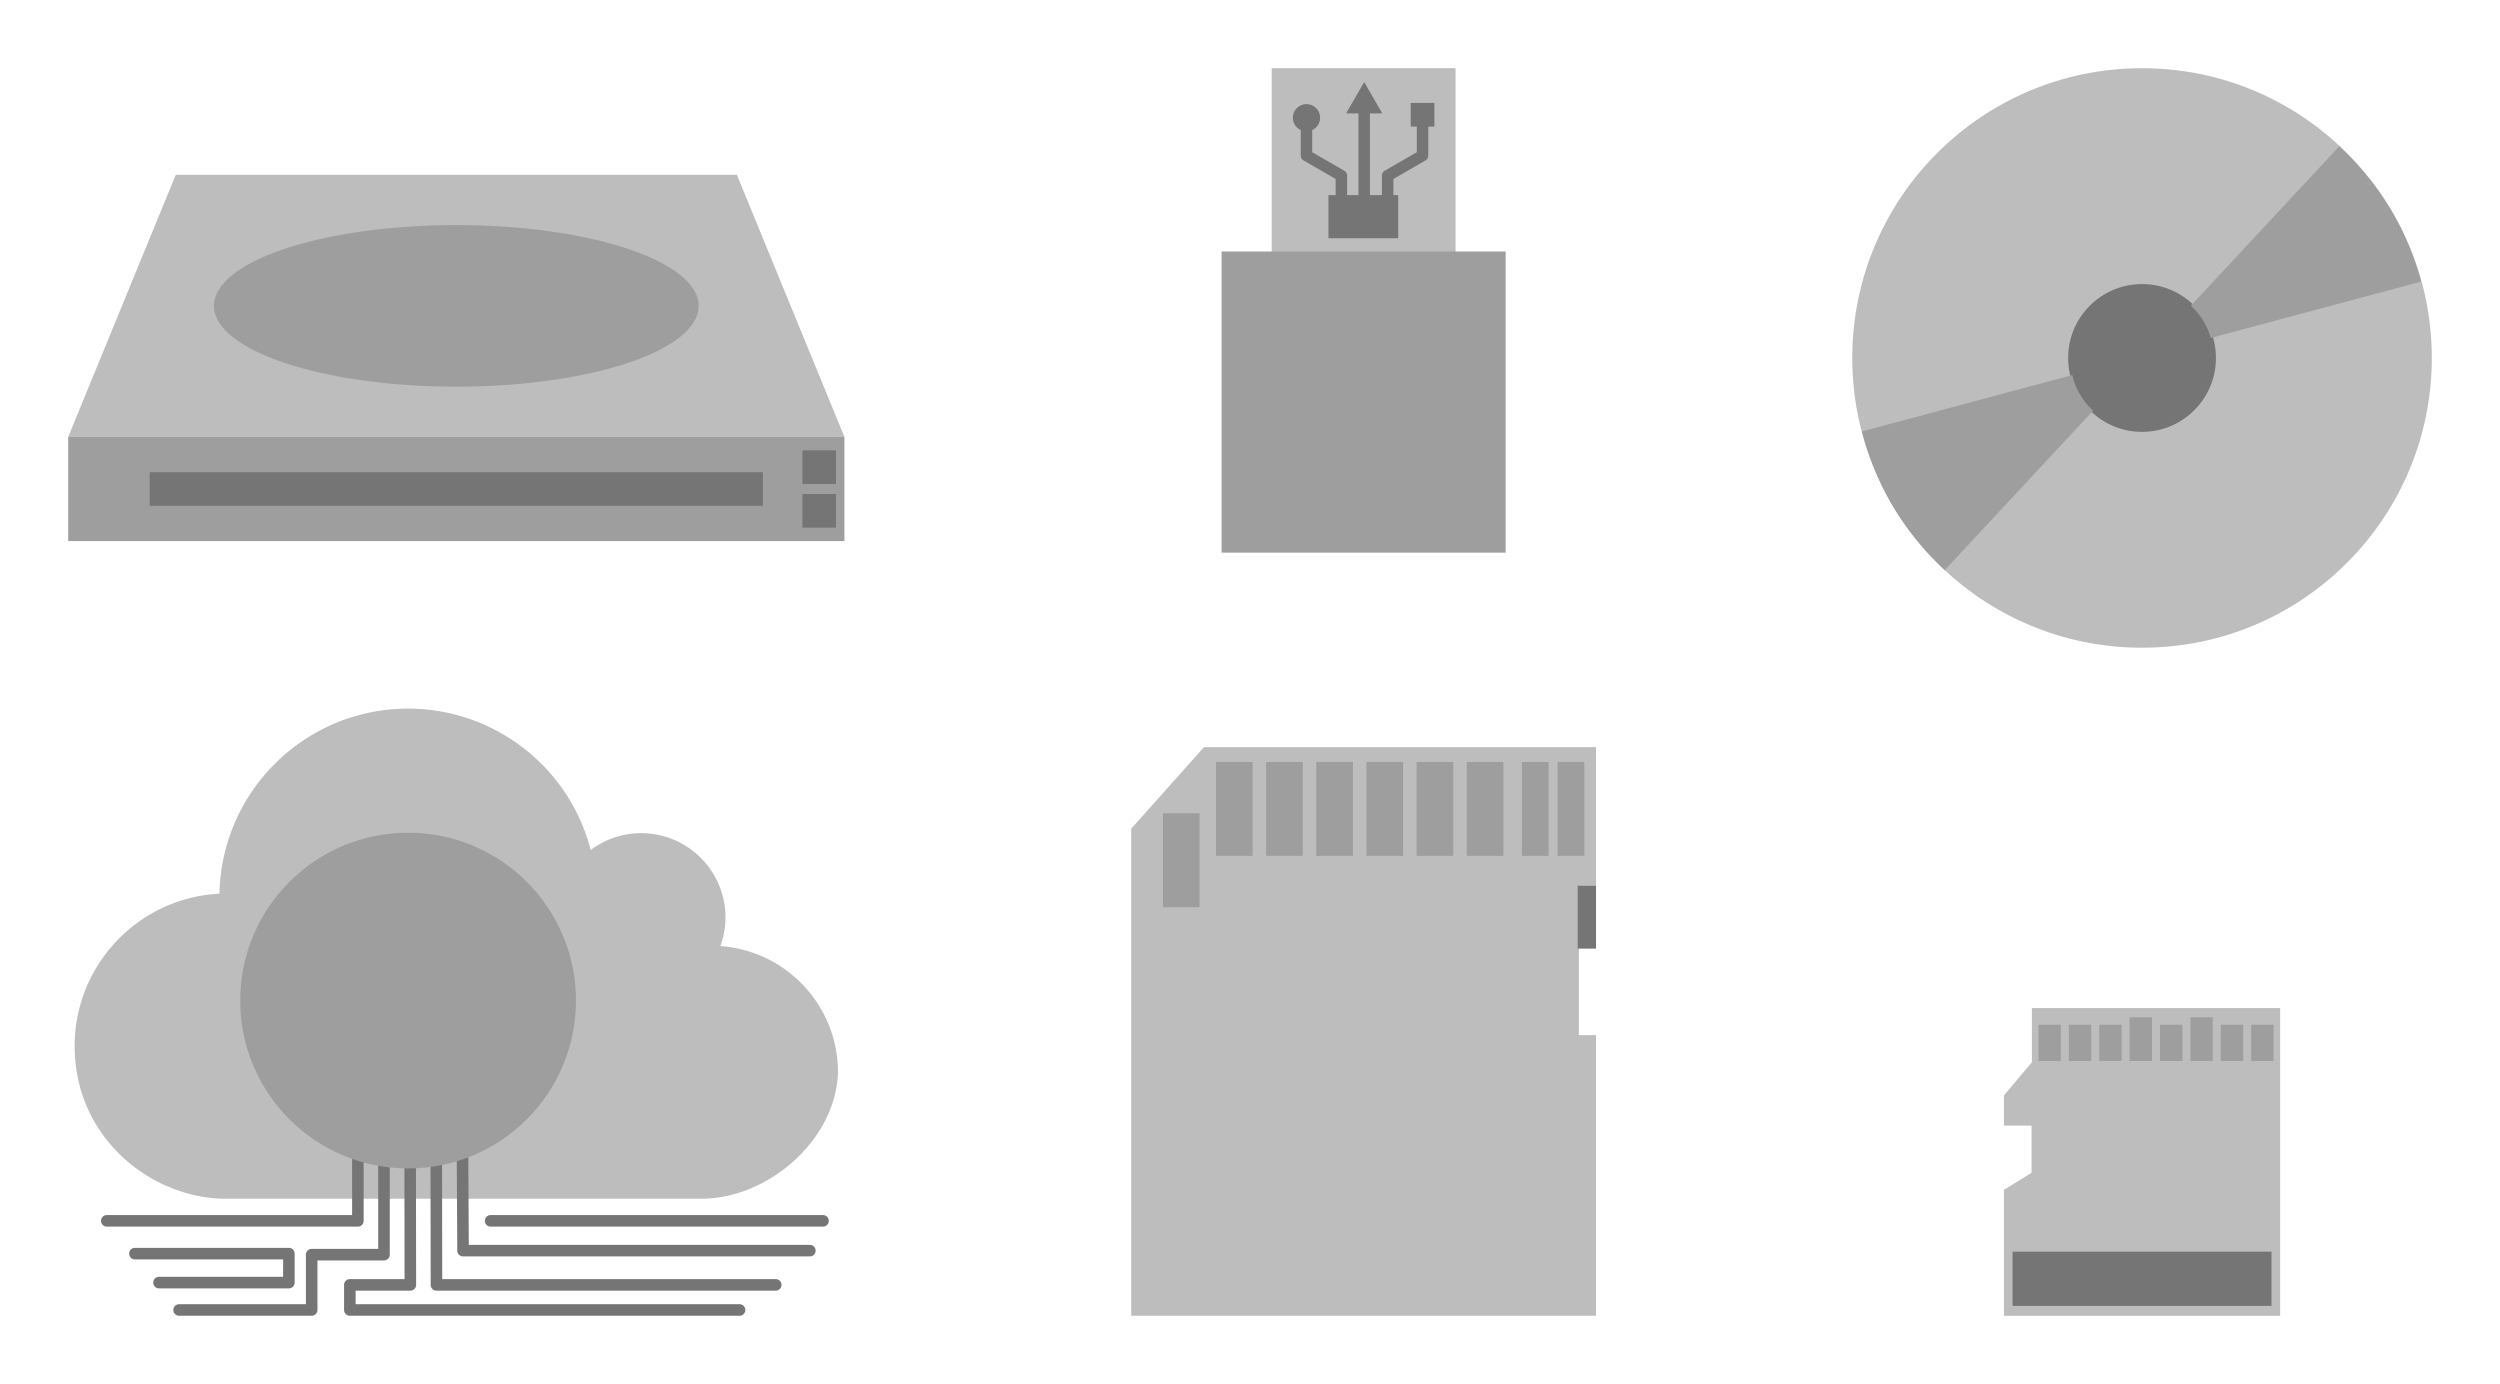
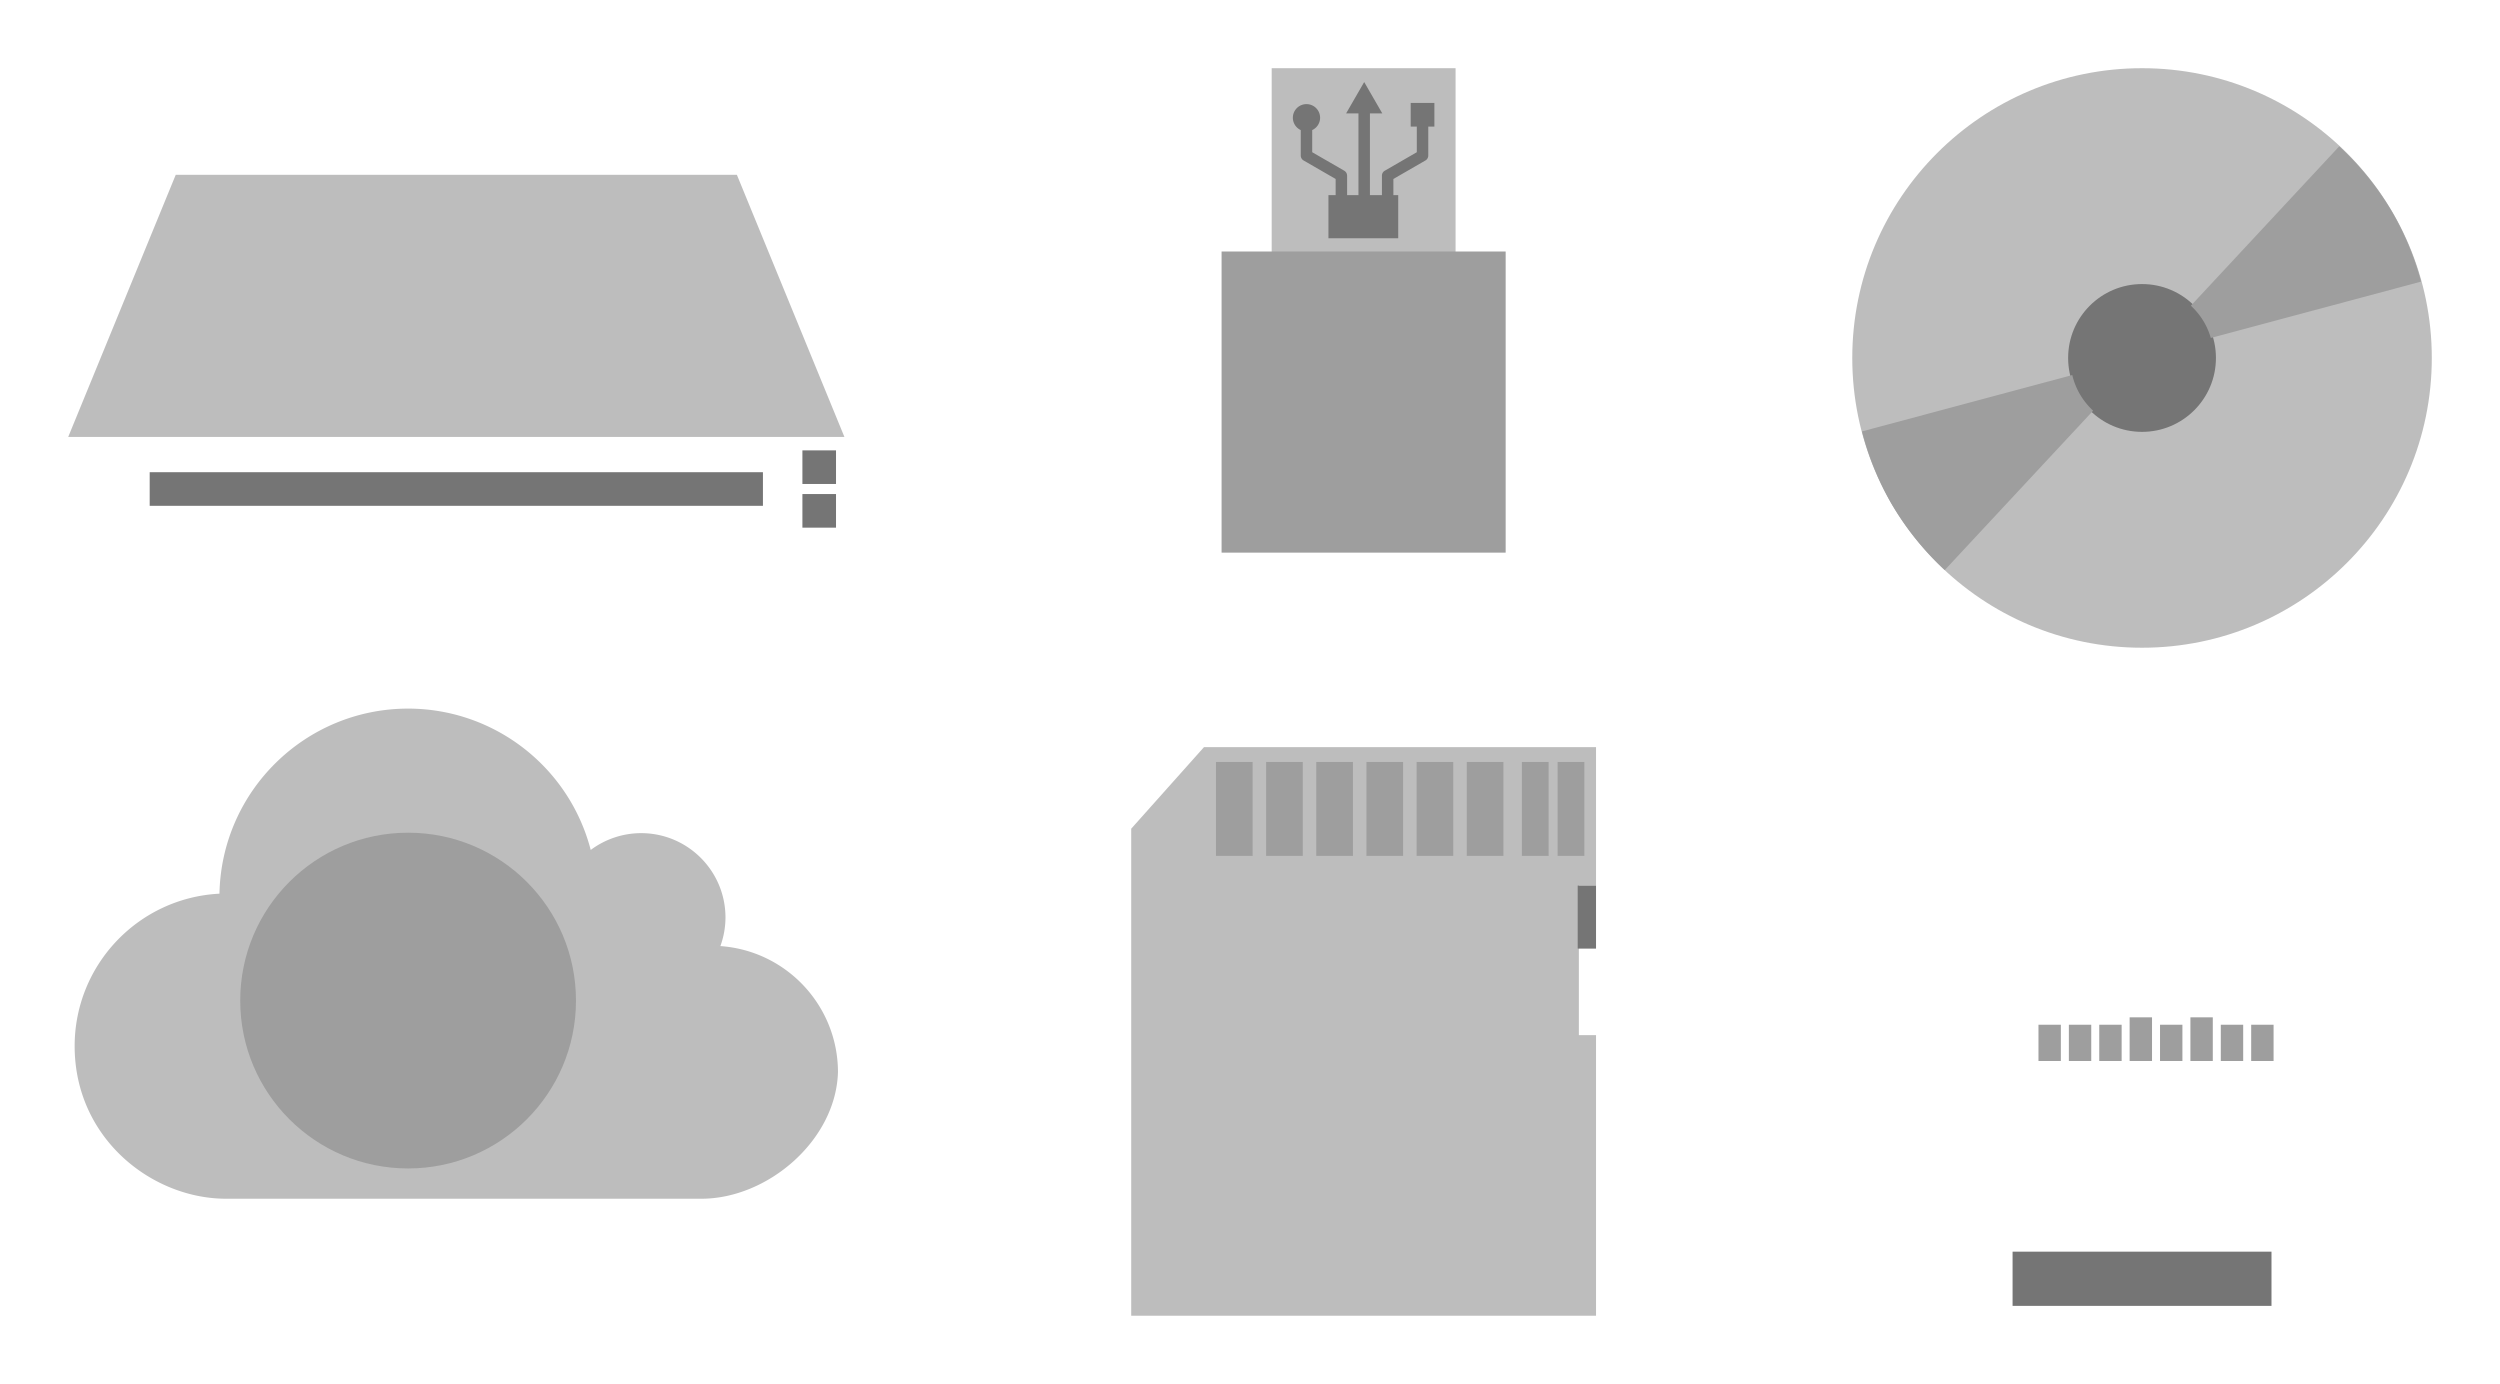
<svg xmlns="http://www.w3.org/2000/svg" width="692.687" height="383.464" viewBox="0 0 649.394 359.498">
  <g color="#000">
    <path style="isolation:auto;mix-blend-mode:normal;solid-color:#000;solid-opacity:1" d="M45.647 45.414h145.765l27.93 68.082H17.718z" overflow="visible" fill="#bdbdbd" />
-     <path d="M17.717 113.496h201.626v27.058H17.717zM181.483 79.455a62.954 20.985 0 01-62.953 20.985 62.954 20.985 0 01-62.954-20.985 62.954 20.985 0 0162.954-20.984 62.954 20.985 0 0162.953 20.984z" style="isolation:auto;mix-blend-mode:normal;solid-color:#000;solid-opacity:1" overflow="visible" fill="#9e9e9e" />
    <path style="isolation:auto;mix-blend-mode:normal;solid-color:#000;solid-opacity:1" d="M208.432 116.987h8.729v8.729h-8.729zM208.432 128.334h8.729v8.729h-8.729zM38.883 122.66h159.294v8.73H38.883z" overflow="visible" fill="#757575" />
  </g>
  <g color="#000">
    <path d="M330.327 17.717h47.767v47.766h-47.767z" style="isolation:auto;mix-blend-mode:normal;solid-color:#000;solid-opacity:1" overflow="visible" fill="#bdbdbd" />
    <path d="M354.36 21.314l-2.349 4.07-2.35 4.07h3.21v21.228h-2.953v-5.05a1.488 1.488 0 00-.744-1.29l-8.318-4.803v-5.75a3.538 3.538 0 002.05-3.205 3.538 3.538 0 00-3.538-3.538 3.538 3.538 0 00-3.539 3.538 3.538 3.538 0 002.05 3.206v6.609a1.488 1.488 0 00.744 1.288l8.319 4.803v4.192h-1.87v11.203h18.126V50.682h-1.255V46.49l8.318-4.803a1.488 1.488 0 00.744-1.288V32.89h1.587v-6.15h-6.15v6.15h1.586v6.648l-8.318 4.803a1.488 1.488 0 00-.744 1.29v5.05h-3.117V29.454h3.211l-2.35-4.07-2.35-4.07z" style="isolation:auto;mix-blend-mode:normal;solid-color:#000;solid-opacity:1" overflow="visible" fill="#757575" />
    <path style="isolation:auto;mix-blend-mode:normal;solid-color:#000;solid-opacity:1" overflow="visible" fill="#9e9e9e" d="M317.315 65.332h73.792v78.219h-73.792z" />
  </g>
  <g transform="translate(-44.255 -23.699)">
    <circle style="isolation:auto;mix-blend-mode:normal;solid-color:#000;solid-opacity:1" cx="600.665" cy="116.683" r="75.268" color="#000" overflow="visible" fill="#bdbdbd" />
    <circle r="19.197" cy="116.683" cx="600.665" style="isolation:auto;mix-blend-mode:normal;solid-color:#000;solid-opacity:1" color="#000" overflow="visible" fill="#757575" />
    <path d="M665.84 79.11a75.268 75.268 0 00-13.947-17.404l-38.541 41.402a18.649 18.649 0 013.456 4.31 18.649 18.649 0 011.72 4.068l54.624-14.637a75.268 75.268 0 00-7.312-17.74zm-77.879 51.27a18.649 18.649 0 01-3.455-4.313 18.649 18.649 0 01-1.963-4.94l-54.625 14.637a75.268 75.268 0 007.554 18.613 75.268 75.268 0 0013.95 17.402l38.54-41.399z" fill="#9e9e9e" fill-rule="evenodd" />
  </g>
  <g transform="translate(-28.614 -41.787)" color="#000">
    <path style="isolation:auto;mix-blend-mode:normal;solid-color:#000;solid-opacity:1" d="M134.621 225.852c-26.695.02-48.471 21.386-49 48.076-21.074 1.084-37.607 18.482-37.617 39.584 0 24.044 20.208 39.825 39.656 39.656H210.8c17.194 0 34.944-15.121 35.483-32.873-.019-17.238-13.35-31.533-30.545-32.754a21.915 21.915 0 001.325-7.424c-.001-12.102-9.812-21.913-21.915-21.914-4.72.008-9.31 1.54-13.09 4.367-5.612-21.61-25.11-36.702-47.437-36.718z" overflow="visible" fill="#bdbdbd" />
-     <path style="line-height:normal;text-indent:0;text-align:start;text-decoration-line:none;text-decoration-style:solid;text-decoration-color:#000;text-transform:none;block-progression:tb;white-space:normal;isolation:auto;mix-blend-mode:normal;solid-color:#000;solid-opacity:1" d="M148.678 332.281a1.5 1.5 0 00-1.469 1.53l.186 32.85a1.5 1.5 0 001.5 1.49h90.084a1.5 1.5 0 100-3h-88.594l-.176-31.356a1.5 1.5 0 00-1.531-1.514zm-20.342.522a1.5 1.5 0 00-1.477 1.521v31.871h-17.285a1.5 1.5 0 00-1.5 1.5v12.873H75.137a1.5 1.5 0 100 3h34.437a1.5 1.5 0 001.5-1.5v-12.873h17.285a1.5 1.5 0 001.5-1.5v-33.37a1.5 1.5 0 00-1.523-1.522zm6.781 0a1.5 1.5 0 00-1.474 1.523l.06 39.719h-14.215a1.5 1.5 0 00-1.5 1.5v6.523a1.5 1.5 0 001.5 1.5h101.227a1.5 1.5 0 100-3h-99.727v-3.523h14.217a1.5 1.5 0 001.5-1.502l-.062-41.22a1.5 1.5 0 00-1.526-1.52zm6.783 0a1.5 1.5 0 00-1.474 1.523l.062 41.22a1.5 1.5 0 001.5 1.499h88.12a1.5 1.5 0 100-3h-86.622l-.06-39.723a1.5 1.5 0 00-1.526-1.52zm-20.347.521a1.5 1.5 0 00-1.477 1.522v22.568H56.354a1.5 1.5 0 100 3h65.222a1.5 1.5 0 001.5-1.5v-24.068a1.5 1.5 0 00-1.523-1.522zm34.511 24.09a1.5 1.5 0 100 3h86.327a1.5 1.5 0 100-3h-86.327zm-92.406 8.512a1.5 1.5 0 100 3h38.494v4.527H69.92a1.5 1.5 0 100 3h33.732a1.5 1.5 0 001.5-1.5v-7.527a1.5 1.5 0 00-1.5-1.5H63.658z" font-weight="400" font-family="sans-serif" overflow="visible" fill="#757575" fill-rule="evenodd" />
    <circle style="isolation:auto;mix-blend-mode:normal;solid-color:#000;solid-opacity:1" cx="134.621" cy="301.694" r="43.608" overflow="visible" fill="#9e9e9e" />
  </g>
  <g color="#000">
    <path style="isolation:auto;mix-blend-mode:normal;solid-color:#000;solid-opacity:1" d="M312.749 194.068l-18.908 21.194V341.78h120.74v-72.893h-4.457v-38.855h4.457v-35.965H312.749z" overflow="visible" fill="#bdbdbd" />
    <g fill="#9e9e9e">
      <path style="isolation:auto;mix-blend-mode:normal;solid-color:#000;solid-opacity:1" overflow="visible" d="M404.6 197.921h6.95v24.405h-6.95zM395.316 197.921h6.95v24.405h-6.95zM381.003 197.921h9.52v24.405h-9.52zM367.974 197.921h9.52v24.405h-9.52zM354.944 197.921h9.52v24.405h-9.52zM341.915 197.921h9.52v24.405h-9.52zM328.886 197.921h9.52v24.405h-9.52zM315.857 197.921h9.52v24.405h-9.52z" />
    </g>
-     <path style="isolation:auto;mix-blend-mode:normal;solid-color:#000;solid-opacity:1" overflow="visible" fill="#9e9e9e" d="M302.069 211.248h9.519v24.405h-9.52z" />
    <path style="isolation:auto;mix-blend-mode:normal;solid-color:#000;solid-opacity:1" overflow="visible" fill="#757575" d="M409.822 230.033h4.76v16.377h-4.76z" />
  </g>
  <g color="#000">
-     <path style="isolation:auto;mix-blend-mode:normal;solid-color:#000;solid-opacity:1" d="M527.8 261.853v14.075l-7.266 8.626v7.83h7.176v12.262l-7.176 4.435v32.7h71.752v-79.928z" overflow="visible" fill="#bdbdbd" />
    <g fill="#9e9e9e">
      <path style="isolation:auto;mix-blend-mode:normal;solid-color:#000;solid-opacity:1" overflow="visible" d="M584.763 266.19h5.815v9.408h-5.815zM576.87 266.19h5.814v9.408h-5.815zM568.976 264.262h5.815v11.336h-5.815zM561.083 266.19h5.815v9.408h-5.815zM553.19 264.262h5.814v11.336h-5.815zM545.296 266.19h5.815v9.408h-5.815zM537.403 266.19h5.815v9.408h-5.815zM529.51 266.19h5.814v9.408h-5.815z" />
    </g>
    <path d="M522.782 325.13h67.256v14.082h-67.256z" style="isolation:auto;mix-blend-mode:normal;solid-color:#000;solid-opacity:1" overflow="visible" fill="#757575" />
  </g>
</svg>